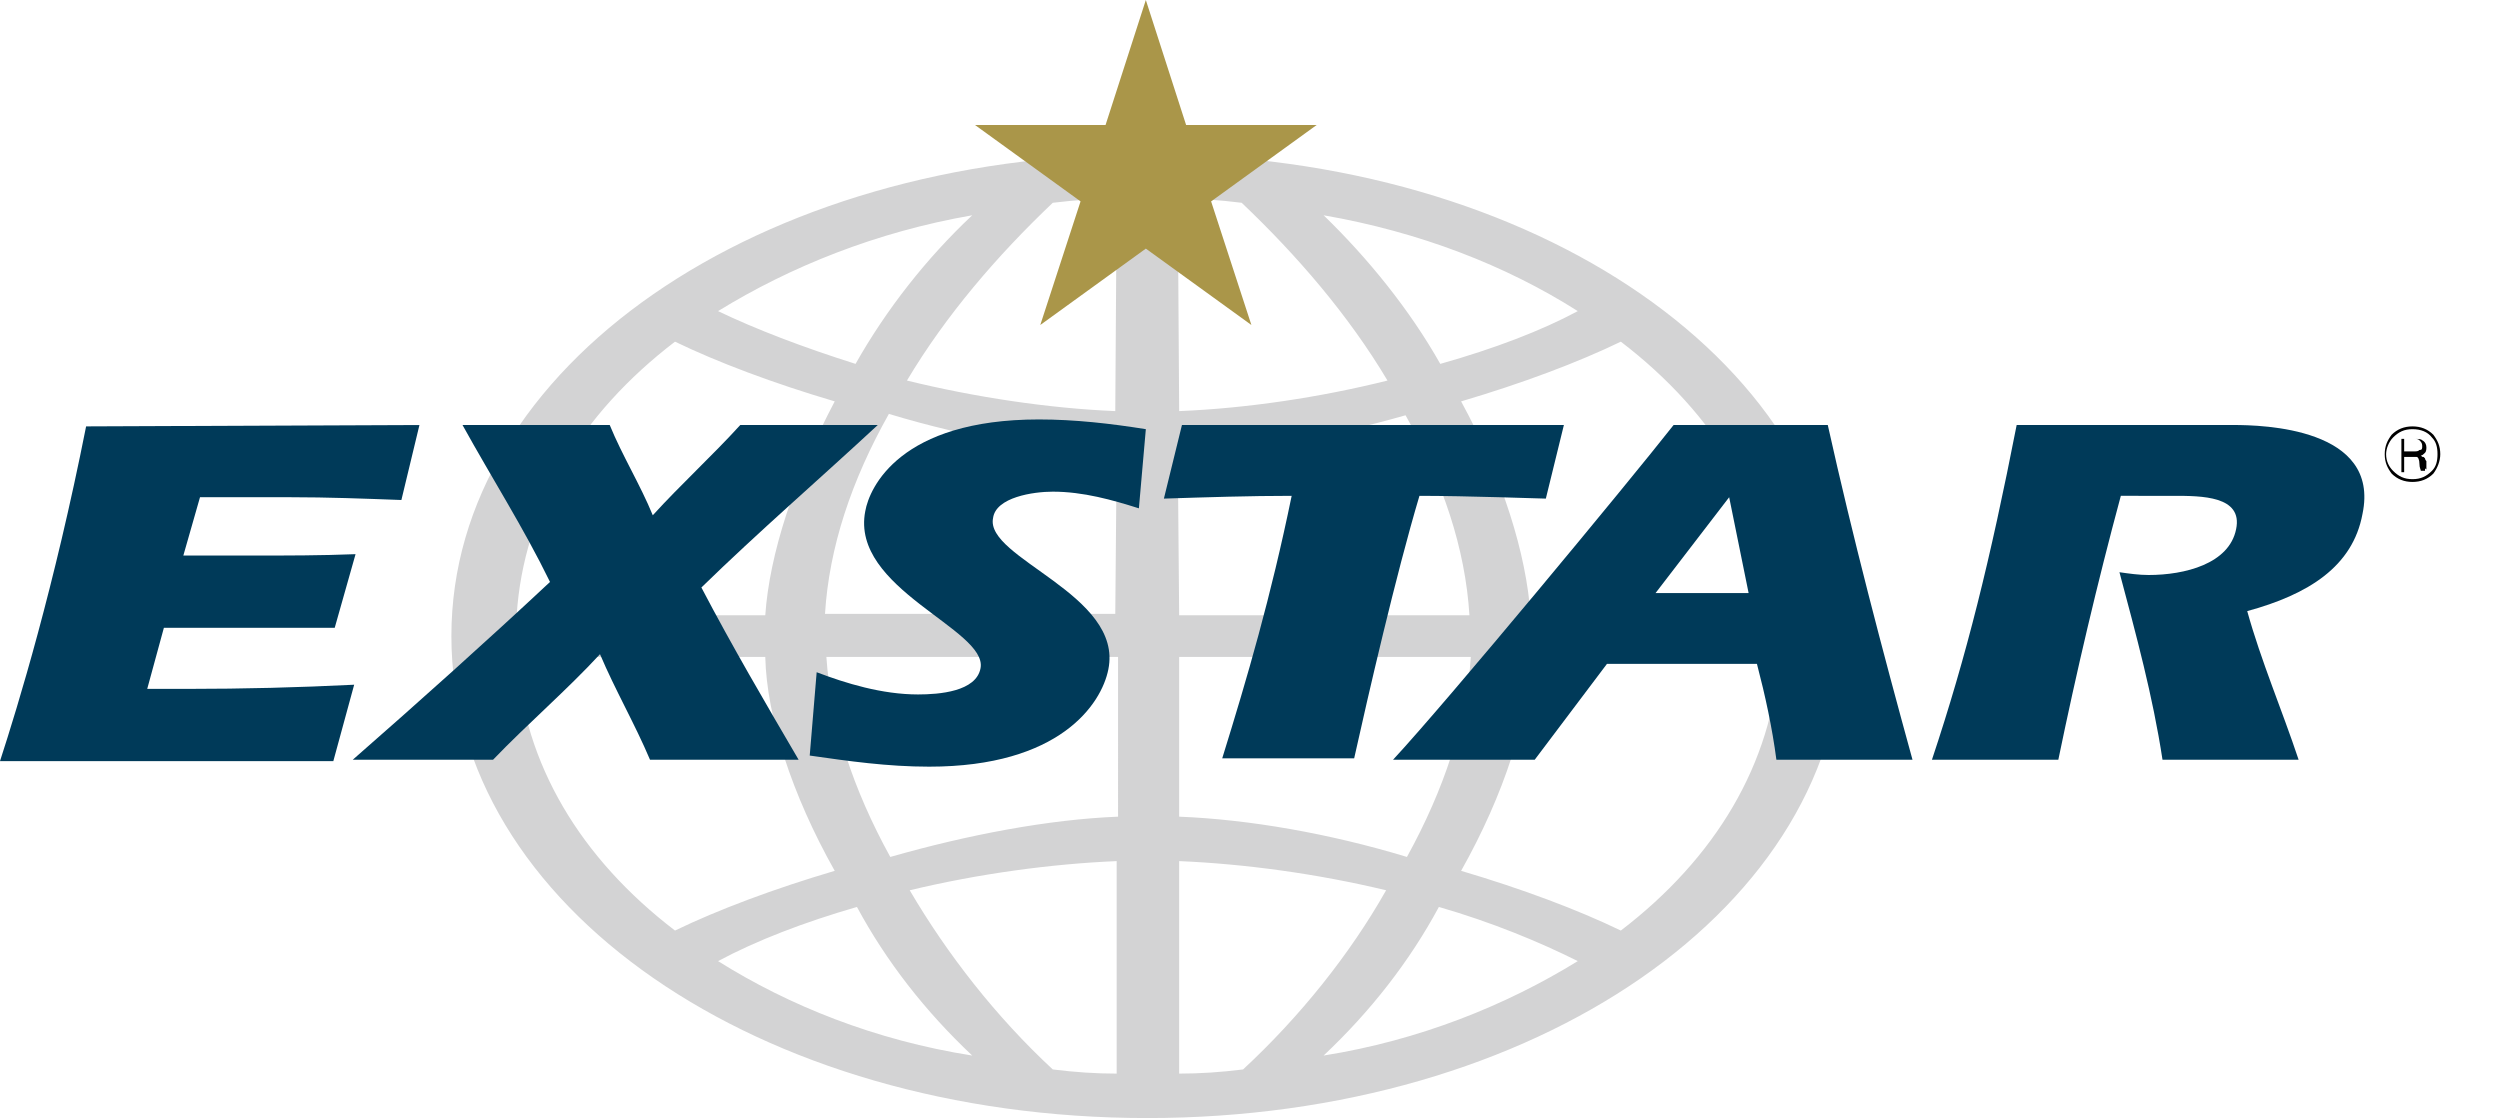
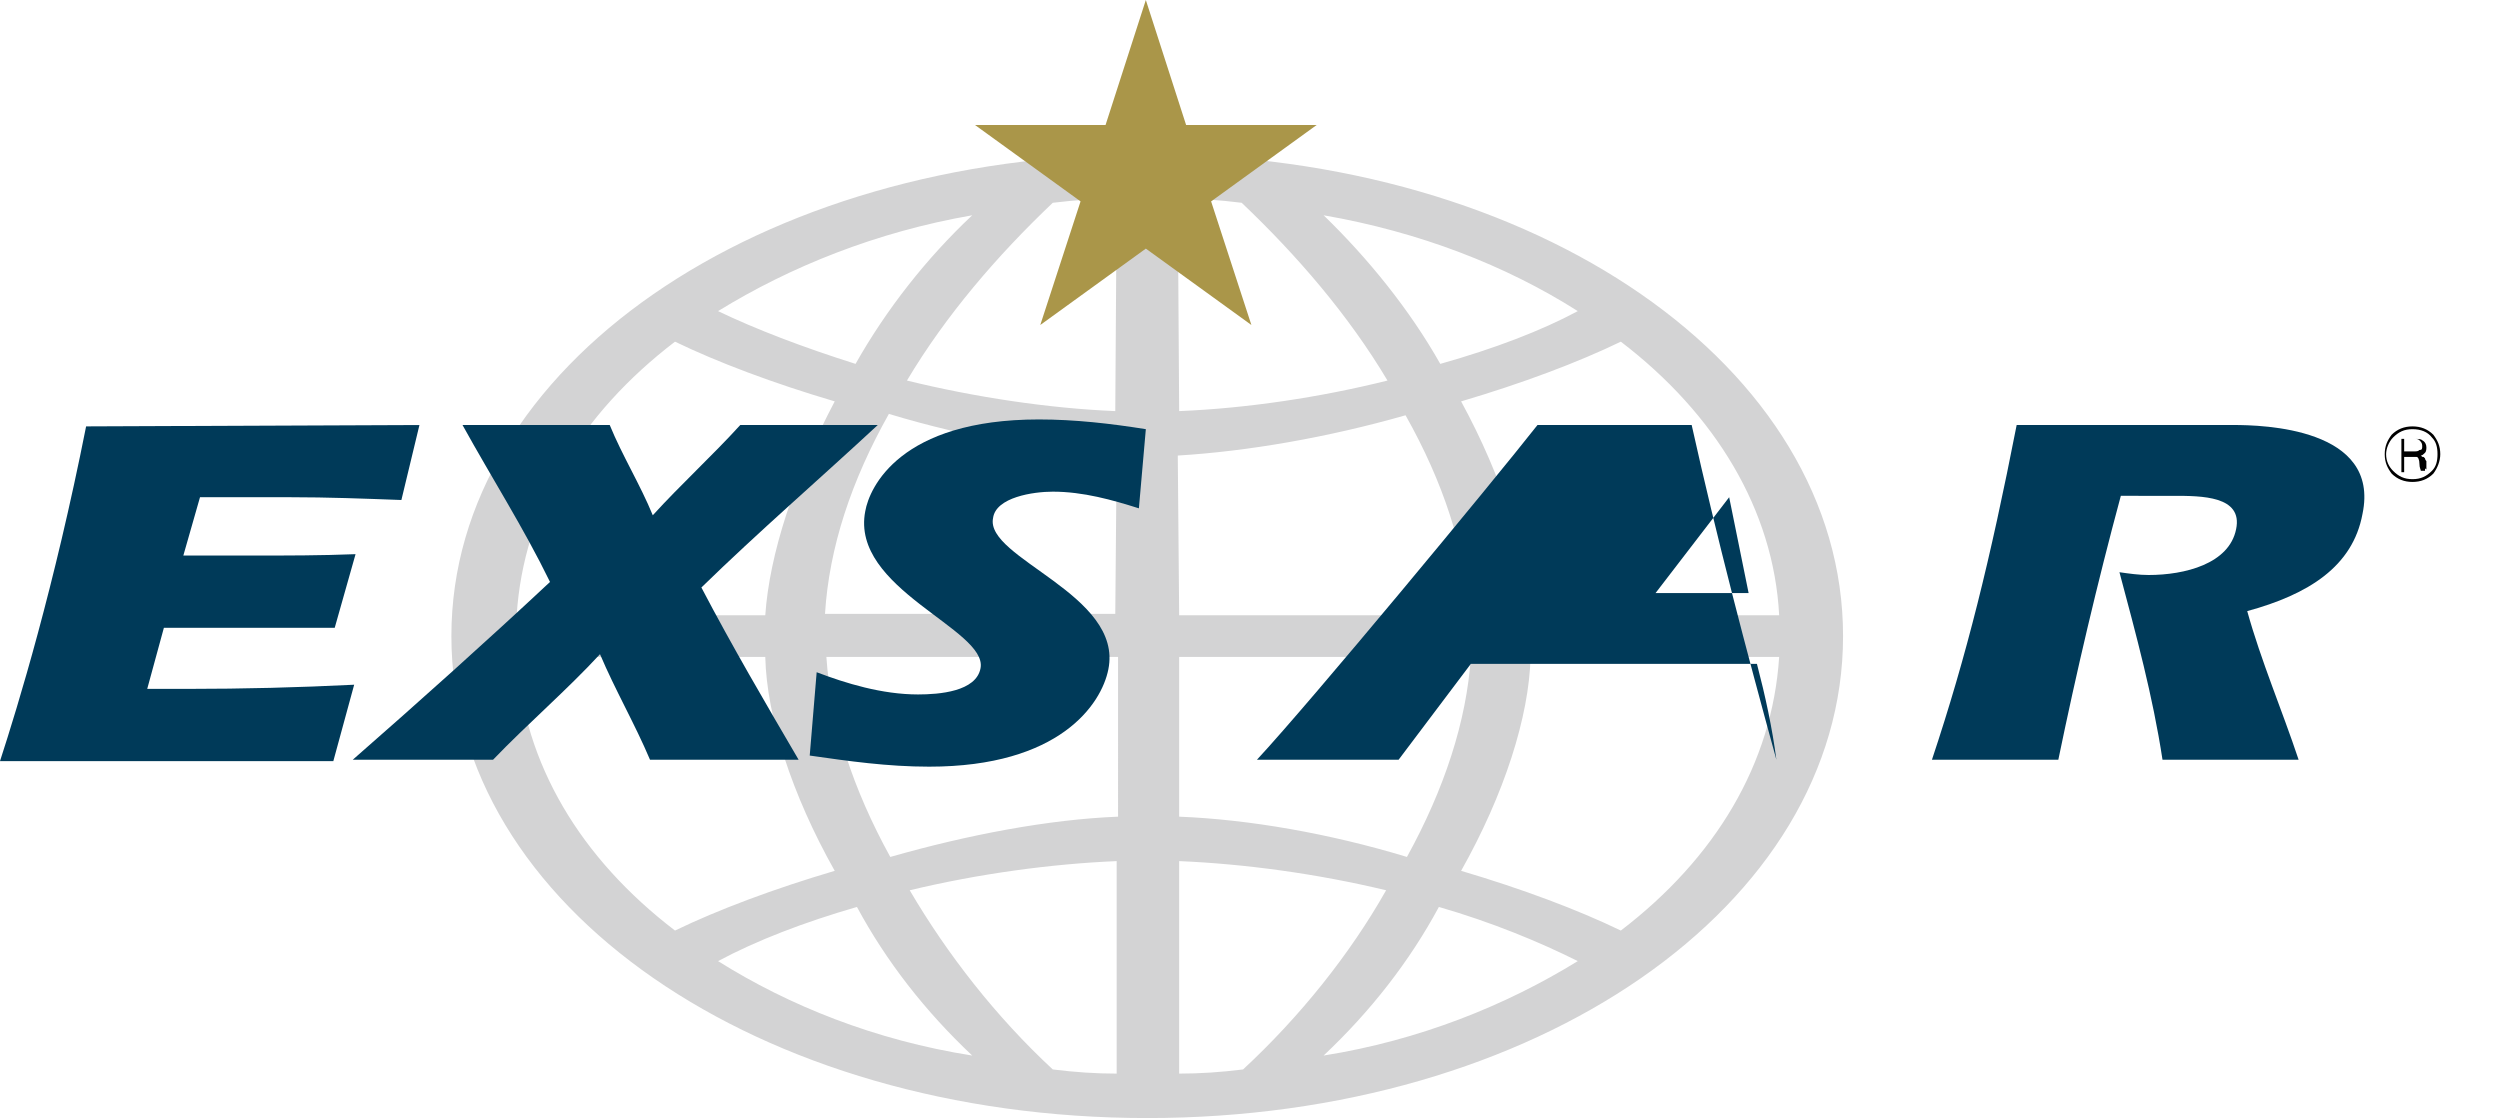
<svg xmlns="http://www.w3.org/2000/svg" version="1.1" id="レイヤー_1" x="0px" y="0px" viewBox="0 0 180 80.5" style="enable-background:new 0 0 180 80.5;" xml:space="preserve">
  <style type="text/css">
	.st0{fill:#D3D3D4;}
	.st1{fill:#AA9649;}
	.st2{fill:#003A59;}
</style>
  <path class="st0" d="M82.6,11.1c28,0,50.1,15.3,50.1,34.7s-22.1,34.7-50.1,34.7S32.5,65.2,32.5,45.8S54.6,11.1,82.6,11.1 M55.1,44.3  c0.3-4.4,2.1-9.9,5-15.4c-4.4-1.3-8.4-2.8-11.5-4.3c-6.8,5.2-10.9,12-11.4,19.7H55.1z M37.2,47.3C37.7,55,41.8,61.8,48.6,67  c3.1-1.5,7.1-3,11.5-4.3c-3.1-5.5-4.9-11.1-5-15.4C55.1,47.3,37.2,47.3,37.2,47.3z M70,15.5c-6.9,1.2-13.1,3.7-18.3,6.9  c2.7,1.3,6.1,2.6,9.9,3.8C63.8,22.3,66.7,18.6,70,15.5 M51.7,69.2C56.8,72.4,63,74.9,70,76c-3.4-3.2-6.2-6.8-8.3-10.7  C57.9,66.4,54.5,67.7,51.7,69.2 M80.4,32.7c-5-0.2-10.8-1.2-16.4-2.9c-2.7,4.8-4.3,9.6-4.6,14.4h20.9L80.4,32.7L80.4,32.7z   M59.5,47.3c0.3,4.6,1.9,9.5,4.6,14.4c5.6-1.6,11.4-2.7,16.4-2.9V47.3H59.5z M80.4,14.3c-1.5,0-2.9,0.1-4.6,0.3  c-4,3.8-7.7,8.1-10.5,12.8c4.9,1.2,10.2,2,15,2.2L80.4,14.3L80.4,14.3z M80.4,62c-4.7,0.2-9.9,0.9-14.9,2.1  c2.7,4.6,6.2,9.1,10.3,12.9c1.6,0.2,3.1,0.3,4.6,0.3V62z M84.9,29.6c4.9-0.2,10.2-1,15-2.2c-2.8-4.7-6.5-9-10.5-12.8  c-1.6-0.2-3.1-0.3-4.6-0.3L84.9,29.6L84.9,29.6z M84.9,44.3h20.9c-0.3-4.8-1.9-9.6-4.6-14.4c-5.6,1.6-11.4,2.6-16.4,2.9L84.9,44.3  L84.9,44.3z M84.9,47.3v11.5c5,0.2,10.8,1.2,16.4,2.9c2.7-4.9,4.3-9.8,4.6-14.4C105.9,47.3,84.9,47.3,84.9,47.3z M84.9,77.3  c1.5,0,3-0.1,4.6-0.3c4.1-3.8,7.7-8.3,10.3-12.9c-5-1.2-10.2-1.9-14.9-2.1V77.3z M113.6,22.4c-5.2-3.3-11.4-5.7-18.3-6.9  c3.2,3.1,6.2,6.8,8.4,10.7C107.6,25.1,111,23.8,113.6,22.4 M95.3,76c6.9-1.1,13.1-3.6,18.3-6.8c-2.8-1.4-6.2-2.8-10-3.9  C101.5,69.2,98.7,72.8,95.3,76 M128.1,44.3c-0.4-7.6-4.6-14.5-11.4-19.7c-3.1,1.5-7.1,3-11.5,4.3c3,5.5,4.7,11,5,15.4  C110.2,44.3,128.1,44.3,128.1,44.3z M110.2,47.3c-0.1,4.3-1.9,9.9-5,15.4c4.4,1.3,8.4,2.8,11.5,4.3c6.8-5.2,10.9-12,11.4-19.7H110.2  z" />
  <polygon class="st1" points="87.2,14.5 94.8,9 85.4,9 82.5,0 79.6,9 70.2,9 77.8,14.5 74.9,23.4 82.5,17.9 90.1,23.4 " />
  <g>
    <path class="st2" d="M30.2,30.6L28.9,36c-2.7-0.1-5.3-0.2-8-0.2h-6.5L13.2,40h5c2.5,0,4.9,0,7.4-0.1l-1.5,5.3H11.8l-1.2,4.4h2.9   c4,0,8-0.1,12-0.3L24,54.8H0c1.3-4,3.9-12.5,6.2-24.1L30.2,30.6L30.2,30.6z" />
    <path class="st2" d="M39.6,41.9c-1.9-3.9-4.2-7.5-6.3-11.3c1.7,0,3.3,0,5.1,0s3.7,0,5.5,0c0.9,2.2,2.2,4.3,3.1,6.5   c2-2.2,4.3-4.3,6.3-6.5c1.5,0,2.9,0,4.3,0c1.9,0,3.7,0,5.6,0c-4.2,3.9-8.6,7.7-12.7,11.7c2.2,4.2,4.6,8.3,7,12.4   c-1.8,0-3.6,0-5.4,0c-1.8,0-3.5,0-5.3,0c-1.1-2.6-2.5-5-3.6-7.6c-2.4,2.6-5.2,5-7.7,7.6c-1.6,0-3.3,0-4.9,0c-1.7,0-3.4,0-5.2,0   C30.2,50.5,35,46.2,39.6,41.9" />
    <path class="st2" d="M82,36.6c-1.9-0.6-4-1.2-6.2-1.2c-1.4,0-4.1,0.4-4.3,1.9c-0.6,2.9,9.4,5.5,8.3,10.9c-0.5,2.5-3.5,7-12.9,7   c-3,0-5.8-0.4-8.6-0.8l0.5-6c2.1,0.8,4.7,1.6,7.3,1.6c1.5,0,4.2-0.2,4.5-1.9c0.5-2.8-9.4-5.7-8.3-11.3c0.3-1.7,2.5-6.6,12.5-6.6   c2.6,0,5.2,0.3,7.7,0.7L82,36.6z" />
-     <path class="st2" d="M112.6,30.6l-1.3,5.3c-0.3,0-5.7-0.2-9.1-0.2c-1.7,5.7-3.7,14.4-4.7,18.9H88c1.8-5.8,3.5-11.6,5-18.9   c-3,0-6.1,0.1-9.2,0.2l1.3-5.3C85.1,30.6,112.6,30.6,112.6,30.6z" />
-     <path class="st2" d="M119.2,42.7l5.3-6.9l1.4,6.9H119.2z M126.5,47.8c0.6,2.3,1.1,4.6,1.4,6.9h9.8c-2.2-8-4.3-16-6.1-24.1h-11.1   c-3.3,4.2-16.3,19.9-20.2,24.1h10.2l5.2-6.9H126.5z" />
+     <path class="st2" d="M119.2,42.7l5.3-6.9l1.4,6.9H119.2z M126.5,47.8c0.6,2.3,1.1,4.6,1.4,6.9c-2.2-8-4.3-16-6.1-24.1h-11.1   c-3.3,4.2-16.3,19.9-20.2,24.1h10.2l5.2-6.9H126.5z" />
    <path class="st2" d="M152.7,35.7c-1.7,6.3-3.2,12.7-4.5,19h-9.1c2.5-7.5,4.2-14.4,6.1-24.1h15.6c2.1,0,10.6,0.2,9.3,6.4   c-0.7,3.8-3.9,5.8-8.3,7c1,3.6,2.5,7.1,3.7,10.7h-9.8c-0.7-4.6-1.9-9-3.1-13.5c0.7,0.1,1.4,0.2,2.1,0.2c2.6,0,5.8-0.8,6.3-3.3   c0.5-2.4-2.5-2.4-4.5-2.4H152.7z" />
    <path d="M173.7,34.7c-0.6,0-1.1-0.2-1.5-0.6c-0.3-0.4-0.5-0.8-0.5-1.4s0.2-1,0.5-1.4c0.4-0.4,0.9-0.6,1.5-0.6s1.1,0.2,1.5,0.6   c0.3,0.4,0.5,0.8,0.5,1.4c0,0.5-0.2,1-0.5,1.4C174.8,34.5,174.3,34.7,173.7,34.7 M173.7,34.5c0.6,0,1-0.2,1.4-0.6   c0.3-0.3,0.4-0.7,0.4-1.2s-0.1-0.9-0.4-1.2c-0.3-0.4-0.8-0.6-1.4-0.6c-0.6,0-1,0.2-1.4,0.6c-0.3,0.3-0.5,0.8-0.5,1.2   c0,0.5,0.2,0.9,0.5,1.2C172.7,34.3,173.1,34.5,173.7,34.5 M174.6,33.9h-0.3l0,0c0-0.1-0.1-0.2-0.1-0.5s-0.1-0.5-0.2-0.5h-0.1h-0.1   h-0.1h-0.6V34h-0.2v-2.4h0.9c0.3,0,0.5,0,0.6,0.1c0.2,0.1,0.3,0.3,0.3,0.5c0,0.1,0,0.3-0.1,0.4c-0.1,0.1-0.2,0.2-0.3,0.2   c0.1,0.1,0.1,0.1,0.2,0.1l0.1,0.1c0,0,0,0.1,0.1,0.2c0,0,0,0.1,0,0.2v0.1v0.1c0,0.1,0,0.1,0,0.2C174.6,33.7,174.6,33.7,174.6,33.9   C174.6,33.8,174.6,33.8,174.6,33.9L174.6,33.9 M174.4,32.1c0-0.2-0.1-0.3-0.2-0.4c-0.1-0.1-0.2-0.1-0.4-0.1h-0.7v0.9h0.7   c0.2,0,0.3,0,0.4-0.1C174.4,32.4,174.4,32.3,174.4,32.1" />
  </g>
</svg>